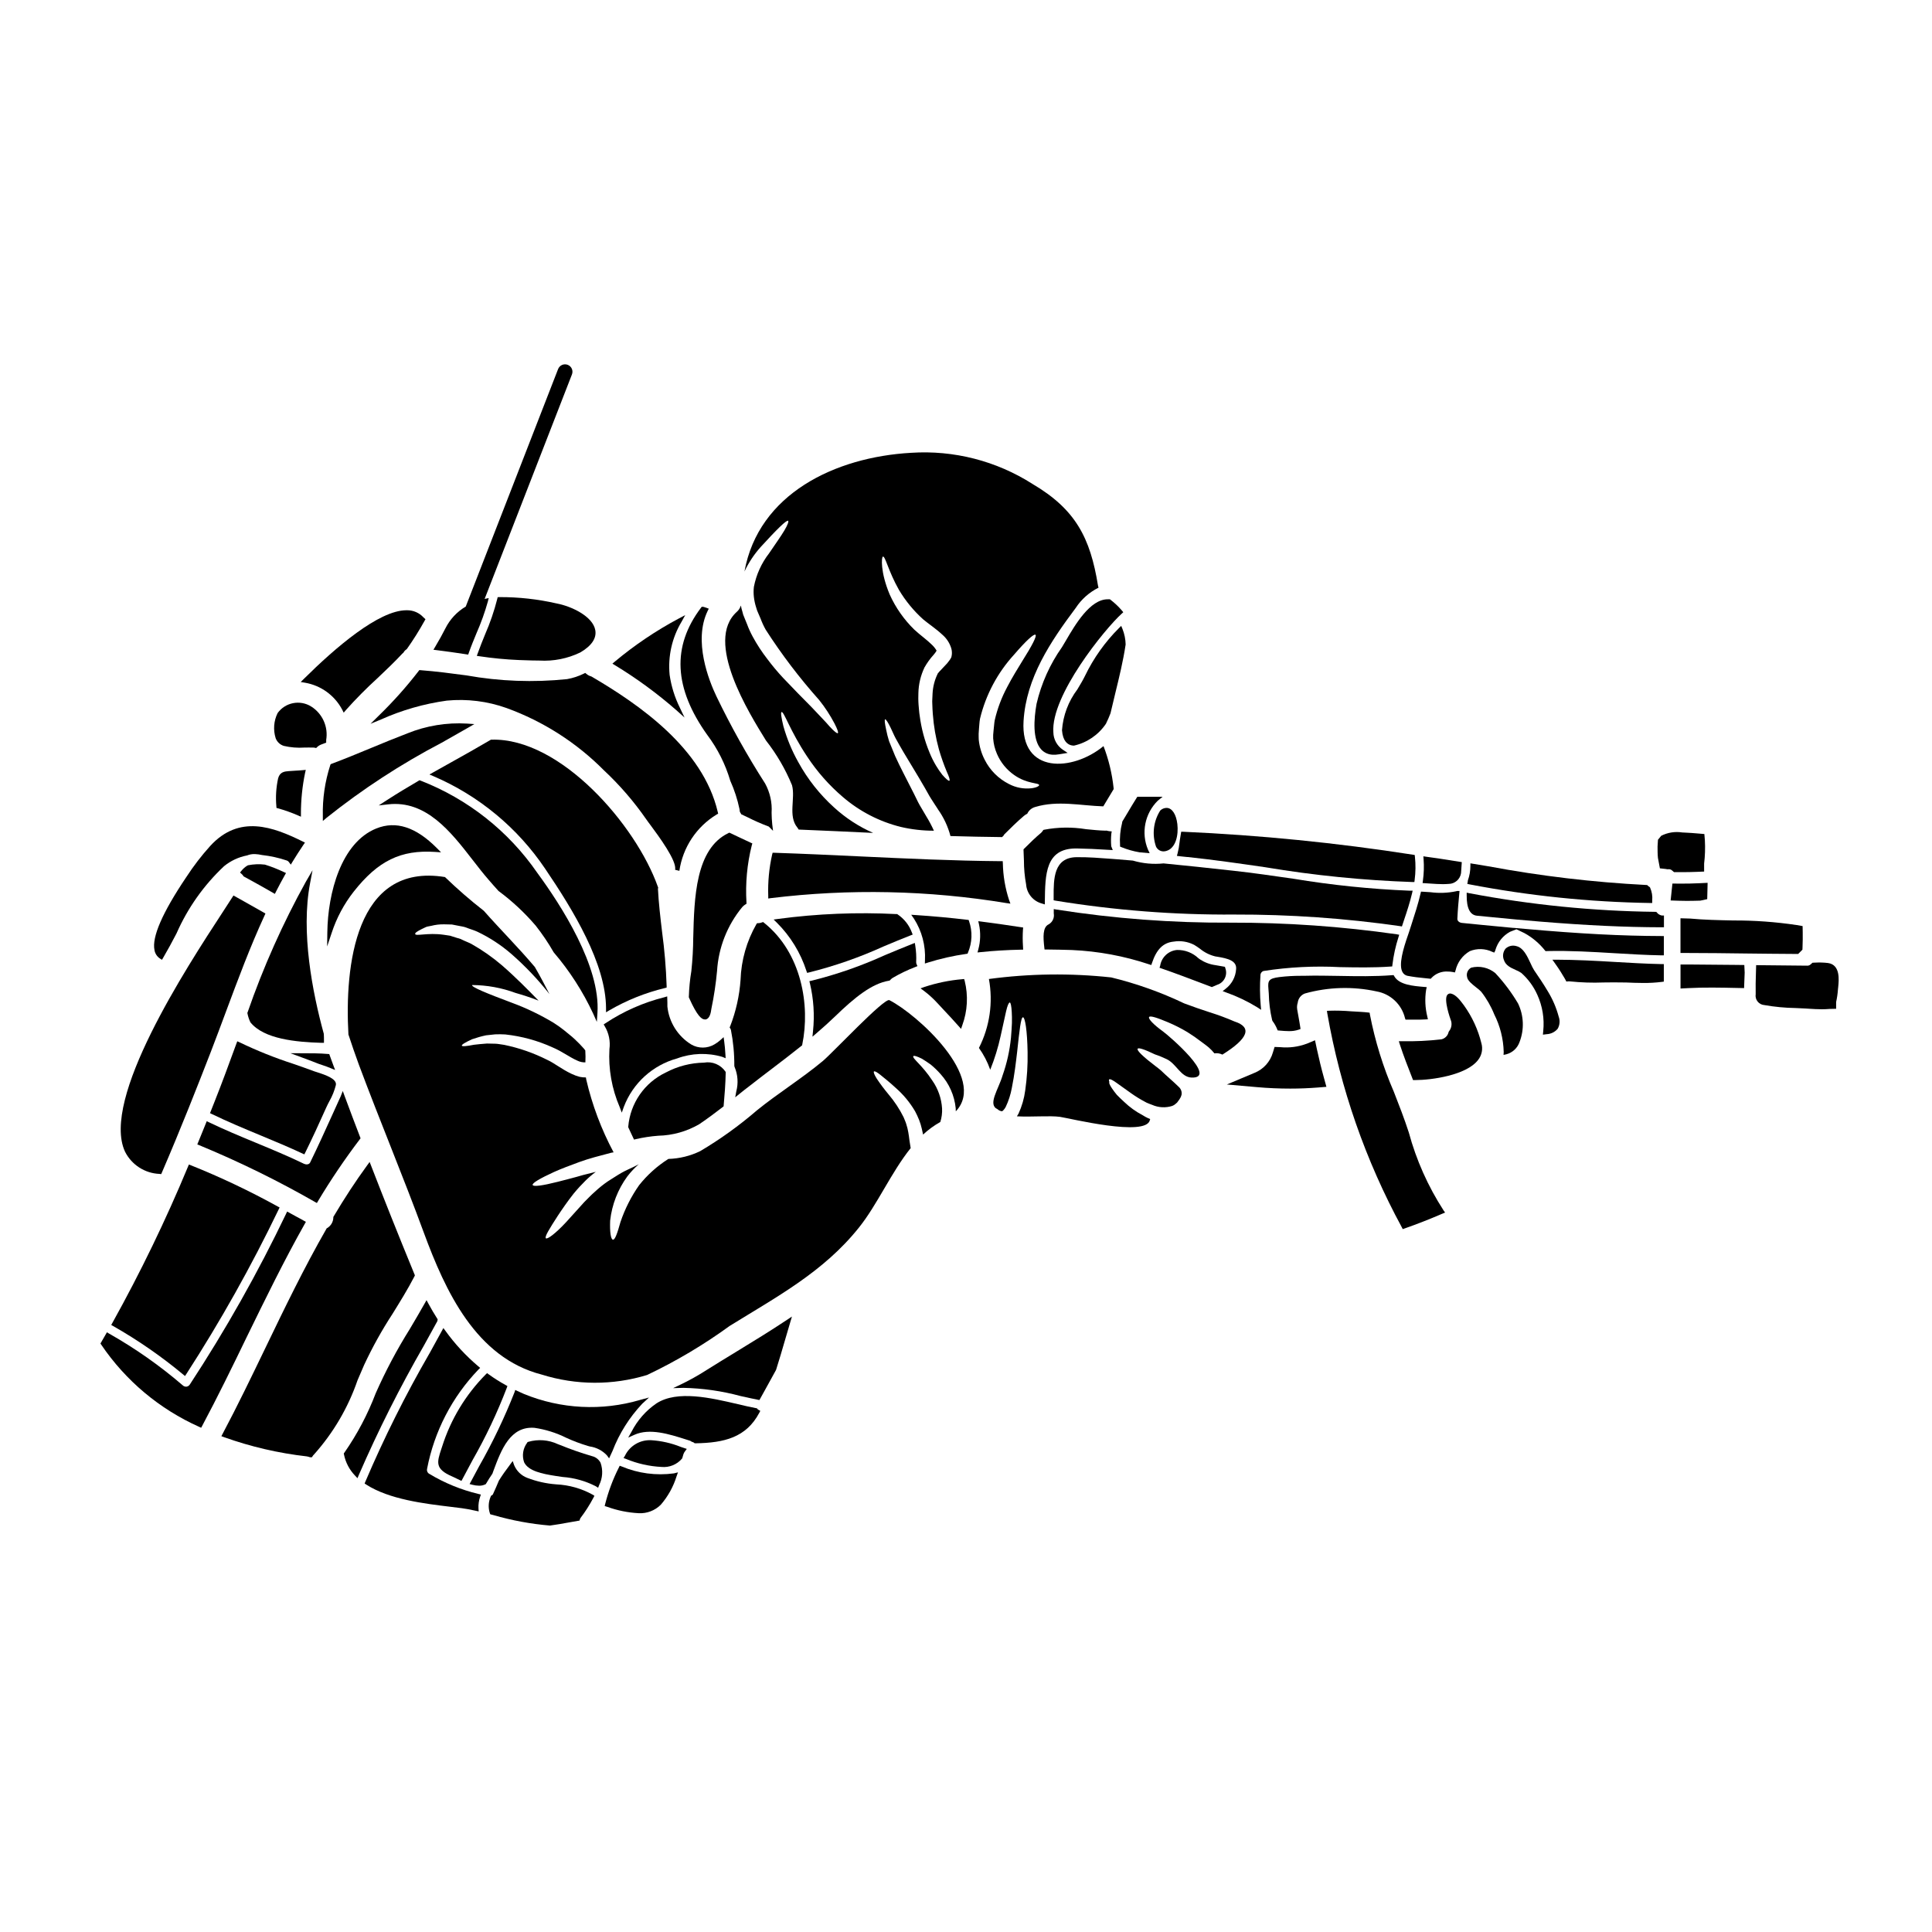
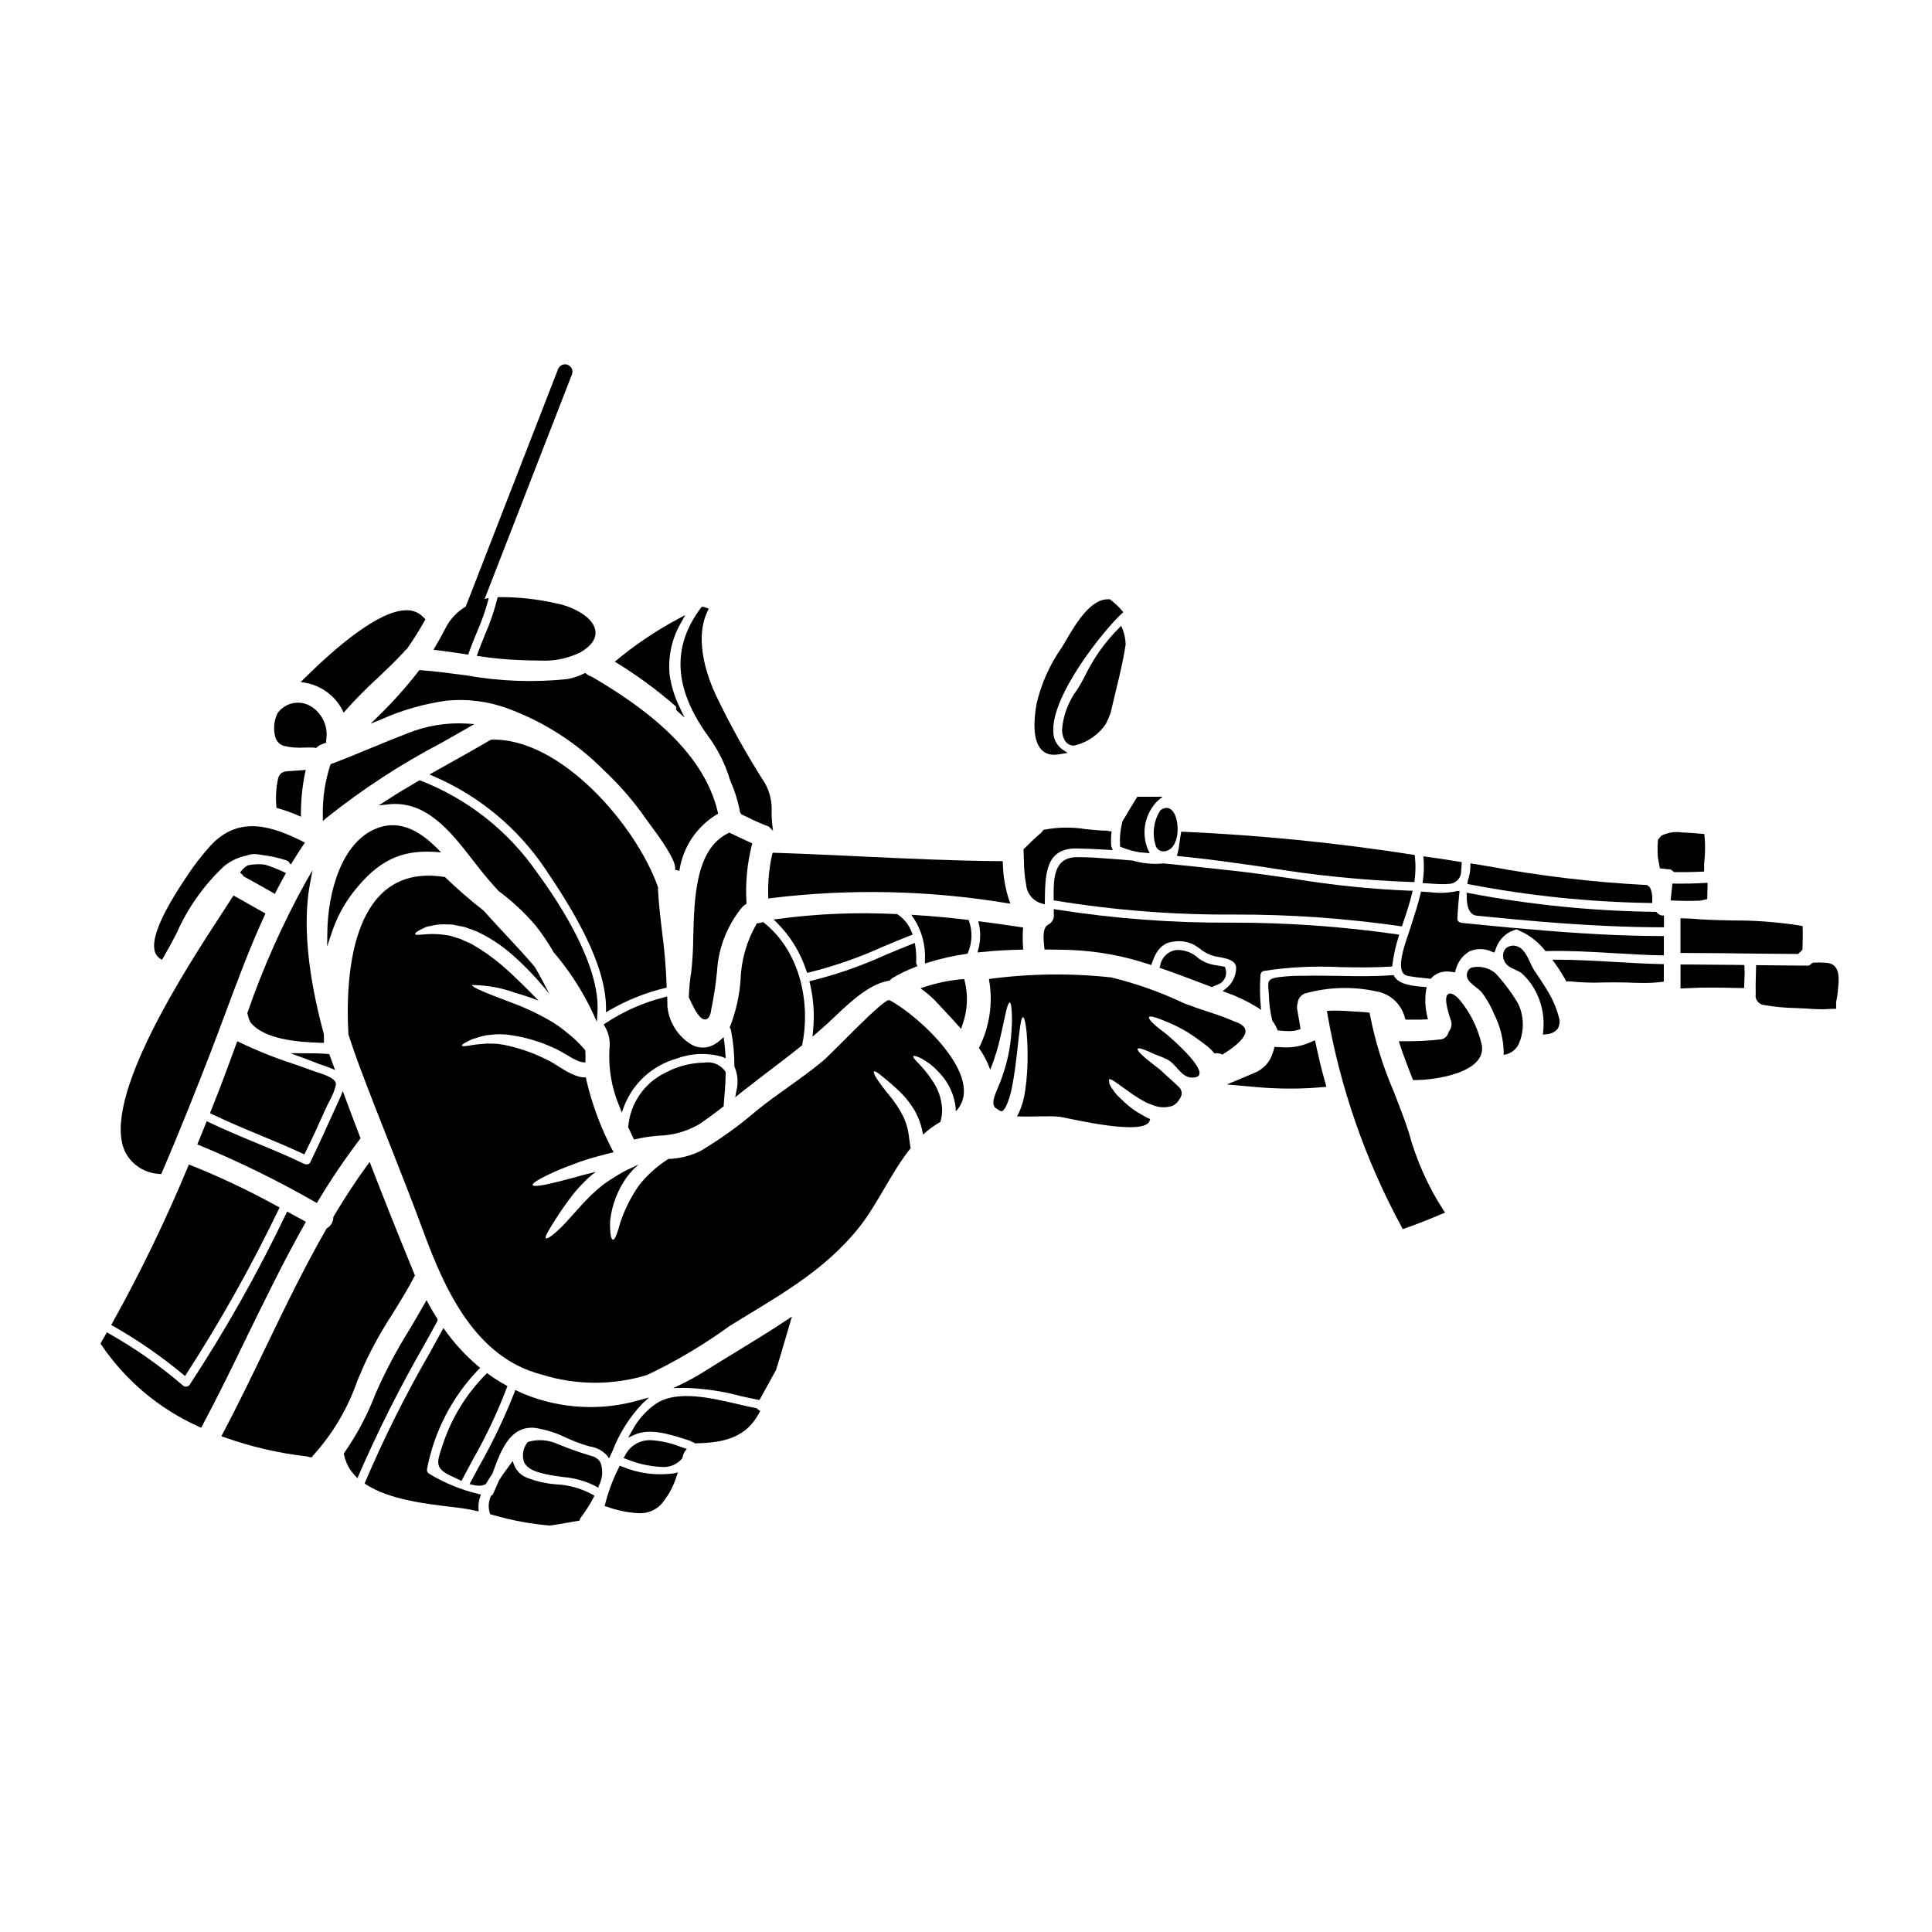
<svg xmlns="http://www.w3.org/2000/svg" fill="#000000" width="800px" height="800px" version="1.1" viewBox="144 144 512 512">
  <g>
    <path d="m206.88 419.95-0.438 1.18c-1.789 4.894-3.644 9.961-5.566 14.789-0.277 0.727-0.566 1.457-0.867 2.188l-0.355 0.891 0.496 0.238c4.211 2.043 8.605 3.867 12.852 5.633 3.676 1.527 7.477 3.106 11.129 4.812l0.523 0.242 0.262-0.52c1.816-3.691 3.641-7.621 5.598-12.016 0.215-0.484 0.488-1.016 0.789-1.574l-0.004 0.004c0.762-1.34 1.336-2.777 1.711-4.273 0.289-1.594-2.508-2.613-5.152-3.449l-0.562-0.18c-1.863-0.695-3.738-1.352-5.621-2.004-4.844-1.57-9.578-3.469-14.168-5.676z" />
    <path d="m209.55 412.45 0.039 0.168c0.152 0.777 0.402 1.535 0.742 2.25l0.07 0.109c3.594 4.383 11.957 5.184 18.84 5.387h0.609l0.004-0.605c0-0.543 0-1.109-0.043-1.781-3.031-11.055-6.121-26.961-3.633-39.949l0.648-3.406-1.742 2.996v-0.004c-6.144 11.09-11.324 22.691-15.473 34.672z" />
    <path d="m198.79 441.13-0.238 0.586c-0.363 0.91-0.73 1.82-1.105 2.723l-1.16 2.848 0.559 0.215-0.004 0.004c10.523 4.348 20.754 9.367 30.637 15.027l0.496 0.277 0.297-0.488-0.004-0.004c3.394-5.664 7.094-11.137 11.086-16.398l0.195-0.262-0.117-0.312c-1.371-3.57-2.734-7.164-4.059-10.758l-0.535-1.461-0.566 1.449v0.004c-0.039 0.09-0.082 0.184-0.129 0.27l-1.844 4.074c-1.969 4.328-3.988 8.816-6.109 13.152-0.305 0.617-1.133 0.574-1.602 0.355-4.188-2.031-8.547-3.836-12.77-5.586-4.117-1.703-8.383-3.473-12.461-5.441z" />
    <path d="m259.31 369.77 1.574 0.105-1.102-1.113c-5.57-5.602-10.832-7.309-16.047-5.211-9.355 3.758-12.852 17.156-12.988 27.484l-0.051 3.789 1.203-3.598v0.004c1.289-3.953 3.258-7.644 5.82-10.914 6.453-8.199 12.488-11.145 21.59-10.547z" />
    <path d="m219.48 375.92 0.312-0.559-0.586-0.266c-1.621-0.773-3.293-1.434-5.008-1.965-1.477-0.18-2.969-0.121-4.43 0.168l-0.172 0.066c-0.621 0.367-1.172 0.848-1.621 1.414l-0.367 0.441 0.426 0.395v-0.004c0.164 0.141 0.305 0.305 0.422 0.488l0.082 0.137 0.141 0.078c2.965 1.613 5.383 2.969 7.621 4.262l0.547 0.316 0.281-0.574c0.738-1.48 1.562-2.965 2.352-4.398z" />
    <path d="m231.62 346.52-0.094 0.254-0.004 0.004c-1.41 4.352-2.078 8.914-1.965 13.492v1.297l0.988-0.844c9.512-7.594 19.73-14.258 30.516-19.902 2.332-1.316 4.66-2.629 6.977-3.965l1.668-0.965-1.926-0.133c-5.394-0.324-10.797 0.559-15.805 2.586-3.223 1.23-6.461 2.57-9.59 3.863-3.43 1.422-6.977 2.891-10.504 4.211z" />
    <path d="m276.33 302.24-0.445 0.023-0.102 0.438c-0.82 3.234-1.906 6.394-3.242 9.449-0.656 1.617-1.34 3.297-1.938 4.984l-0.242 0.68 0.719 0.102c3.461 0.52 6.949 0.855 10.445 1l1.527 0.051c1.234 0.043 2.555 0.09 3.902 0.09 3.727 0.219 7.449-0.52 10.812-2.144 3.027-1.773 4.367-3.766 3.992-5.902-0.641-3.688-6.359-6.359-10.234-7.086-4.984-1.141-10.082-1.707-15.195-1.684z" />
    <path d="m220.96 423.11 3.098 1.145c1.242 0.461 2.496 0.922 3.715 1.41 0.453 0.188 1.023 0.395 1.641 0.59 0.68 0.23 1.422 0.484 2.141 0.789l1.254 0.516-0.48-1.27c-0.328-0.855-0.645-1.73-0.945-2.582l-0.125-0.363-0.395-0.031c-2.137-0.188-4.418-0.188-6.617-0.188z" />
    <path d="m269.27 371.91c1.453 1.875 2.824 3.644 4.231 5.254 0.836 0.977 1.676 1.93 2.609 2.953 3.625 2.68 6.93 5.766 9.859 9.191 1.754 2.234 3.348 4.594 4.762 7.062 4.215 4.918 7.742 10.395 10.473 16.27l0.965 2.172 0.16-2.363c0.848-12.309-9.625-28.543-15.938-37.129l0.004 0.004c-7.637-11.07-18.418-19.59-30.953-24.457l-0.266-0.098-0.238 0.141c-2.559 1.5-5.562 3.285-8.465 5.168l-2.109 1.367 2.496-0.285c10.078-1.148 16.633 7.297 22.41 14.75z" />
    <path d="m331.46 338.8c2.723 3.633 4.773 7.723 6.062 12.078l0.027 0.07c1.07 2.387 1.883 4.883 2.418 7.445 0.023 0.113 0.039 0.227 0.047 0.344l0.027 0.266 0.09 0.25c0.078 0.113 0.152 0.23 0.219 0.352l0.086 0.184 1.668 0.789h0.004c1.824 0.93 3.699 1.75 5.617 2.465l1.141 1.141-0.211-1.699c-0.121-1.031-0.148-2.086-0.172-3.109 0.176-2.691-0.422-5.379-1.719-7.742-4.769-7.441-9.082-15.164-12.918-23.125-1.969-4.141-6.176-14.641-2.301-22.625l0.285-0.574-0.598-0.23h-0.008c-0.254-0.102-0.52-0.184-0.785-0.254l-0.469-0.023-0.176 0.23c-7.785 10.266-7.238 21.305 1.664 33.77z" />
    <path d="m403.05 396.41 0.859-0.09c3.426-0.359 7.008-0.574 10.629-0.645h0.605l-0.043-0.992-0.004-0.004c-0.094-1.441-0.094-2.887 0-4.328l0.051-0.551-0.551-0.082c-4.133-0.633-7.477-1.105-10.504-1.488l-0.836-0.102 0.184 0.82v-0.004c0.473 2.203 0.414 4.484-0.176 6.656z" />
-     <path d="m323.22 332.19 2.191 1.969-1.262-2.648c-1.344-2.727-2.254-5.648-2.691-8.66-0.48-4.926 0.633-9.875 3.184-14.117l0.953-1.734-1.746 0.934-0.004-0.004c-6.019 3.215-11.691 7.039-16.926 11.414l-0.625 0.527 0.691 0.426h0.004c5.742 3.488 11.172 7.469 16.23 11.895z" />
+     <path d="m323.22 332.19 2.191 1.969-1.262-2.648c-1.344-2.727-2.254-5.648-2.691-8.66-0.48-4.926 0.633-9.875 3.184-14.117l0.953-1.734-1.746 0.934-0.004-0.004c-6.019 3.215-11.691 7.039-16.926 11.414h0.004c5.742 3.488 11.172 7.469 16.23 11.895z" />
    <path d="m411.77 383.47-0.352-0.945c-1.031-3.152-1.59-6.441-1.652-9.758l-0.035-0.547h-0.551c-12.395-0.098-24.988-0.691-37.172-1.262-7.477-0.355-15.184-0.715-22.781-0.965h-0.477l-0.117 0.461-0.004-0.004c-0.812 3.606-1.16 7.297-1.035 10.988v0.676l0.668-0.098c20.797-2.539 41.848-2.094 62.516 1.32z" />
    <path d="m311.35 444.57 0.676 1.438 0.477-0.121v-0.004c1.953-0.449 3.934-0.75 5.93-0.902 3.824-0.082 7.566-1.133 10.875-3.055 2.285-1.543 4.445-3.176 6.25-4.57l0.203-0.156 0.023-0.262c0.227-2.609 0.484-5.652 0.535-8.66v-0.16l-0.078-0.145c-1.262-1.832-3.477-2.758-5.668-2.363-3.543 0.059-7.023 0.957-10.148 2.625-5.629 2.676-9.41 8.141-9.934 14.348v0.141l0.055 0.125c0.262 0.602 0.531 1.164 0.805 1.723z" />
    <path d="m304.6 412.27 0.887-0.527c4.594-2.668 9.551-4.656 14.719-5.902l0.457-0.113v-0.469c-0.16-4.781-0.562-9.551-1.203-14.289-0.449-3.769-0.91-7.672-1.105-11.531l0.098-0.102-0.121-0.352c-5.742-16.254-25.773-39.508-44.082-38.965h-0.148l-0.129 0.078c-3.457 2.039-7.023 4.031-10.465 5.953-1.551 0.867-3.102 1.734-4.652 2.606l-1.047 0.59 1.102 0.469-0.008-0.004c12.004 5.16 22.27 13.668 29.566 24.508 7.477 11.02 16.102 25.191 16.137 37z" />
    <path d="m381.89 386.33-0.133-0.086h-0.164c-10.48-0.539-20.988-0.109-31.391 1.281l-1.18 0.164 0.859 0.84c3.59 3.578 6.277 7.965 7.836 12.789l0.168 0.5 0.52-0.113c6.758-1.684 13.344-3.981 19.68-6.859 2.363-0.988 4.805-2.016 7.234-2.961l0.555-0.215-0.223-0.555v-0.004c-0.723-1.949-2.039-3.621-3.762-4.781z" />
    <path d="m341.53 383.69 0.293-0.172v-0.344c-0.309-5.098 0.164-10.211 1.41-15.164l0.145-0.492-0.469-0.211c-1.035-0.465-2.047-0.949-3.066-1.438-0.766-0.367-1.539-0.73-2.312-1.094l-0.25-0.113-0.246 0.117c-8.734 4.188-9.055 17.211-9.316 27.68l-0.004-0.004c-0.016 2.969-0.184 5.938-0.5 8.891-0.375 2.262-0.598 4.547-0.664 6.836v0.133l0.059 0.121c2.172 4.867 3.344 5.727 4.176 5.727l0.004 0.004c0.062 0.004 0.125 0.004 0.188 0 1.086-0.16 1.41-1.719 1.547-2.832 0.688-3.305 1.188-6.641 1.5-10 0.375-6.203 2.707-12.129 6.66-16.926 0.238-0.285 0.527-0.527 0.848-0.719z" />
    <path d="m324.04 374.78c0.902-6.199 4.527-11.676 9.883-14.93l0.395-0.215-0.102-0.438c-3.938-16.906-20.953-28.578-33.418-35.883l-0.148-0.062-0.004-0.004c-0.461-0.129-0.891-0.355-1.254-0.668l-0.293-0.246-0.348 0.168h0.004c-1.414 0.703-2.918 1.199-4.473 1.473-8.895 0.922-17.875 0.59-26.676-0.988-3.969-0.527-8.066-1.074-12.164-1.379l-0.32-0.023-0.188 0.25h0.004c-3.246 4.207-6.793 8.172-10.605 11.871l-2.137 2.109 2.777-1.145h0.004c5.539-2.484 11.406-4.164 17.422-4.996 5.363-0.516 10.777 0.156 15.852 1.969 9.707 3.527 18.512 9.16 25.785 16.492 4.191 3.918 7.953 8.273 11.223 12.988 0.262 0.395 0.648 0.898 1.113 1.523 2.117 2.859 7.086 9.547 6.527 11.852z" />
    <path d="m468.72 400.57-0.098-0.352-0.355-0.066c-0.703-0.141-1.434-0.262-2.144-0.375-1.465-0.195-2.863-0.715-4.098-1.52l-0.43-0.316v0.004c-1.539-1.461-3.594-2.25-5.711-2.191-2.254 0.219-4.074 1.934-4.426 4.168l-0.176 0.547 0.547 0.188c3.777 1.309 7.457 2.703 11.359 4.184l1.969 0.746 0.219-0.098c0.16-0.074 0.328-0.141 0.492-0.203 0.266-0.105 0.523-0.207 0.758-0.332l0.004 0.004c0.867-0.289 1.582-0.922 1.977-1.75s0.434-1.781 0.113-2.637z" />
    <path d="m478.85 401.32c6.691-1.035 13.473-1.379 20.23-1.023 4.398 0.082 8.938 0.168 13.383-0.148l0.492-0.035 0.055-0.488c0.301-2.469 0.836-4.902 1.598-7.269l0.195-0.641-0.656-0.117c-14.582-2.09-29.297-3.121-44.031-3.086-15.453 0.09-30.891-1.074-46.16-3.473l-0.699-0.129v0.707 0.238 0.215c0.211 1.141-0.32 2.293-1.324 2.879-1.652 0.734-1.492 3.445-1.18 6.156l0.062 0.52h0.52c2.316 0.023 4.566 0.07 6.719 0.137 6.977 0.309 13.875 1.59 20.5 3.805l0.551 0.176 0.184-0.551c1.219-3.644 2.992-5.387 5.738-5.656 1.852-0.305 3.75-0.004 5.422 0.852 0.543 0.316 1.047 0.676 1.551 1.035 1.18 0.973 2.566 1.668 4.055 2.031l0.504 0.082c2.754 0.449 5.25 1.039 5.019 3.312-0.129 2.039-1.133 3.926-2.754 5.168l-0.812 0.645 0.973 0.367c2.863 1.012 5.609 2.324 8.195 3.914l1.027 0.668-0.113-1.219c-0.227-2.648-0.246-5.305-0.066-7.957-0.004-0.512 0.332-0.969 0.824-1.113z" />
    <path d="m516.06 387.89c0.789-2.32 1.574-4.723 2.144-7.137l0.164-0.707h-0.727c-10.348-0.418-20.664-1.477-30.879-3.172-5.223-0.754-10.629-1.539-15.852-2.113-6.832-0.75-12.523-1.371-18.555-1.949-2.731 0.285-5.492 0.031-8.129-0.746-1.289-0.117-2.586-0.219-3.863-0.324l-1.816-0.141c-3.016-0.223-6.156-0.477-9.207-0.441-6.133 0.051-6.121 5.789-6.113 10.402v1.023l0.48 0.094h0.004c15.664 2.559 31.516 3.793 47.387 3.684 14.699-0.043 29.379 0.984 43.926 3.07l0.5 0.086z" />
    <path d="m438.62 364.33-0.598-0.051v-0.004c-0.238-0.023-0.473-0.074-0.703-0.141l-0.156-0.023c-0.062-0.004-0.121 0.004-0.176 0.027-1.684-0.039-3.461-0.223-5.18-0.395-3.672-0.602-7.426-0.555-11.082 0.141l-0.227 0.059-0.125 0.195h-0.004c-0.125 0.207-0.281 0.398-0.461 0.559-1.574 1.309-3.008 2.731-4.473 4.191l-0.188 0.188v0.266c0.055 0.891 0.078 1.789 0.105 2.688 0 2.125 0.191 4.246 0.578 6.336 0.172 2.422 1.867 4.469 4.219 5.086l0.746 0.227v-0.789c0.09-7.219 0.168-14.039 8.246-14.039h0.156c2.602 0.043 5.356 0.16 8.66 0.375l0.938 0.055-0.348-0.867-0.055-0.148c-0.094-1.109-0.086-2.223 0.023-3.328z" />
    <path d="m308.21 437.35 0.57 1.508 0.539-1.52c2.383-6.285 7.629-11.055 14.109-12.836 3.852-1.43 8.066-1.578 12.008-0.418l0.867 0.359-0.055-0.938c-0.086-1.422-0.184-2.512-0.328-3.543l-0.152-1.109-0.828 0.75v0.004c-0.477 0.43-1 0.812-1.555 1.133-1.906 1.156-4.297 1.176-6.219 0.043-3.543-2.191-5.871-5.902-6.301-10.047v-0.965c0-0.328 0-0.66-0.027-0.984l-0.023-0.738-0.715 0.219c-5.574 1.391-10.871 3.727-15.656 6.906l-0.465 0.316 0.293 0.48h-0.004c1.09 1.82 1.527 3.957 1.238 6.059-0.297 5.246 0.629 10.492 2.703 15.32z" />
    <path d="m581.25 383.3h0.605v-0.703h0.004c0.102-1.148-0.094-2.305-0.566-3.359l-0.074-0.152-0.164-0.074c-0.141-0.094-0.273-0.199-0.395-0.32l-0.164-0.16h-0.227c-14.031-0.719-28-2.371-41.809-4.949l-4.789-0.789v0.684l-0.004 0.004c0 1.301-0.223 2.59-0.66 3.816 0 0.078-0.023 0.16-0.047 0.375l-0.109 0.57 0.57 0.121c15.77 3.031 31.773 4.684 47.828 4.938z" />
    <path d="m523.15 378.16c1.051 0.074 2.121 0.148 3.195 0.148 0.531 0 1.066-0.02 1.598-0.066v0.004c1.633-0.031 3.004-1.238 3.246-2.852 0.027-0.434 0.059-0.871 0.09-1.309l0.109-1.617-0.527-0.082c-1.883-0.305-3.769-0.605-5.629-0.887-0.551-0.082-1.109-0.156-1.664-0.23-0.555-0.074-1.09-0.148-1.629-0.23l-0.734-0.109 0.062 0.742h-0.004c0.145 1.906 0.086 3.824-0.18 5.719l-0.086 0.633 0.637 0.035c0.508 0.027 1.012 0.062 1.516 0.102z" />
    <path d="m522.1 405.6-0.656-0.055c-2.961-0.246-6.641-0.555-7.938-2.812l-0.184-0.324-0.395 0.027c-4.633 0.359-9.398 0.277-14.023 0.191-3.062-0.051-6.242-0.113-9.336-0.031h-0.863l-0.004 0.004c-1.879-0.004-3.758 0.109-5.629 0.332-2.859 0.363-3.121 0.953-2.926 3.117 0.031 0.336 0.066 0.719 0.09 1.18l0.004 0.004c0.043 2.41 0.348 4.809 0.902 7.152l0.098 0.199v0.004c0.496 0.656 0.906 1.379 1.219 2.141l0.137 0.34 0.645 0.055c0.738 0.066 1.52 0.133 2.297 0.133h0.004c0.902 0.027 1.805-0.105 2.66-0.395l0.449-0.164-0.066-0.477c-0.133-0.918-0.305-1.836-0.465-2.754-0.125-0.66-0.242-1.324-0.352-1.969h0.004c-0.094-0.59-0.047-1.195 0.141-1.766 0.121-1.109 0.855-2.059 1.902-2.449 6.191-1.73 12.707-1.922 18.984-0.551 3.699 0.652 6.656 3.434 7.539 7.082l0.141 0.395h0.395c1.574 0 3.223 0.043 4.848-0.047l0.688-0.039-0.148-0.676c-0.586-2.344-0.695-4.777-0.32-7.16z" />
    <path d="m359.31 418.73 1.121-0.961c1.762-1.508 3.324-2.926 4.785-4.328 5.344-5.18 9.84-8.785 14.359-9.543l0.195-0.035 0.137-0.148 0.004-0.004c0.203-0.23 0.438-0.426 0.695-0.586 1.906-1.109 3.894-2.066 5.953-2.859l0.57-0.227-0.242-0.559h-0.004c-0.062-0.16-0.094-0.332-0.09-0.5 0.074-1.465-0.008-2.93-0.238-4.375l-0.117-0.719-0.68 0.27c-2.402 0.938-4.777 1.934-7.16 2.934l-0.004-0.004c-6.277 2.867-12.809 5.144-19.508 6.809l-0.59 0.129 0.141 0.582 0.004 0.004c0.98 4.144 1.258 8.422 0.816 12.66z" />
-     <path d="m353.89 352.08c0.953 3.504-1.113 8.145 1.418 11.234 0.133 0.164 0.25 0.344 0.348 0.531 6.594 0.254 13.16 0.582 19.727 0.883v-0.004c-3.785-1.664-7.273-3.938-10.328-6.731-3.824-3.453-7.039-7.523-9.512-12.043-1.688-3.004-3.008-6.199-3.938-9.512-0.559-2.32-0.742-3.644-0.488-3.738 0.648-0.207 2.203 4.922 6.797 11.809v-0.004c2.644 4.023 5.852 7.648 9.52 10.77 4.418 3.777 9.652 6.473 15.293 7.871 2.875 0.672 5.816 1.008 8.77 1-0.59-1.312-1.262-2.582-2.019-3.805-0.578-1-1.18-1.969-1.762-2.996-0.281-0.508-0.555-1.02-0.812-1.574-0.23-0.465-0.465-0.949-0.695-1.414-1.906-3.785-3.668-7.086-4.969-9.957-0.602-1.484-1.137-2.805-1.625-3.969-0.32-1.02-0.582-2.059-0.785-3.109-0.371-1.719-0.465-2.648-0.254-2.691 0.207-0.043 0.742 0.762 1.484 2.293 0.375 0.742 0.742 1.695 1.305 2.754 0.559 1.059 1.273 2.25 2.043 3.598 1.574 2.668 3.574 5.848 5.684 9.516 0.254 0.484 0.535 0.949 0.812 1.438s0.488 0.883 0.789 1.348c0.555 0.906 1.207 1.836 1.836 2.828l-0.012 0.004c1.551 2.156 2.691 4.582 3.367 7.152 4.57 0.137 9.125 0.227 13.668 0.277v-0.004c0.109-0.113 0.227-0.219 0.348-0.32 0.078-0.137 0.16-0.27 0.254-0.395 1.691-1.695 3.391-3.367 5.223-4.926v0.004c0.262-0.223 0.551-0.406 0.859-0.555 0.406-0.887 1.191-1.543 2.133-1.789 5.902-1.785 12-0.352 18.012-0.16 0.906-1.512 1.836-3.043 2.754-4.574 0-0.113-0.023-0.207-0.023-0.324-0.402-3.789-1.301-7.512-2.668-11.07-8.172 6.754-22.043 7.5-21.191-6.637 0.695-11.441 7.125-21.027 13.832-29.984 1.5-2.293 3.582-4.141 6.035-5.359-0.059-0.184-0.105-0.371-0.141-0.562-2.043-12.648-5.938-20.215-17.383-26.945h0.004c-9.566-6.098-20.828-8.984-32.148-8.238-20.211 1.137-40.426 10.906-44.16 31.449 1.117-2.371 2.578-4.57 4.328-6.519 4.203-4.598 6.801-7.172 7.242-6.914 0.207 0.16-0.117 1.09-1 2.574-0.883 1.484-2.344 3.543-4.039 6.035l0.004-0.004c-2.027 2.613-3.414 5.664-4.039 8.91-0.102 0.887-0.102 1.785 0 2.672 0.109 0.945 0.312 1.879 0.605 2.785l0.254 0.812 0.277 0.652 0.629 1.461v-0.004c0.379 1.027 0.836 2.019 1.371 2.973 4.227 6.574 8.965 12.809 14.168 18.637 1.539 1.926 2.891 3.992 4.039 6.172 0.789 1.531 1.113 2.438 0.906 2.598-0.207 0.16-0.973-0.465-2.156-1.738-1.113-1.324-2.856-3.062-4.871-5.223-2.137-2.156-4.688-4.723-7.5-7.703-1.473-1.582-2.859-3.242-4.152-4.969-1.453-1.871-2.75-3.856-3.879-5.938-0.582-1.07-1.086-2.18-1.508-3.324-0.23-0.555-0.441-1.09-0.672-1.645-0.117-0.305-0.207-0.465-0.352-0.883l-0.207-0.789v0.004c-0.168-0.523-0.301-1.059-0.395-1.602l-0.07 0.141c-0.188 0.586-0.531 1.105-0.996 1.508-8.703 7.82 3.269 26.898 7.703 34.094 2.836 3.617 5.164 7.606 6.91 11.859zm49.551-14.957c0.094-0.883 0.094-1.738 0.281-2.691 1.527-6.309 4.625-12.133 9-16.926 3.113-3.621 5.246-5.594 5.688-5.289 0.441 0.305-0.953 2.949-3.457 6.914-1.207 1.996-2.691 4.328-4.062 6.988h0.004c-1.477 2.75-2.578 5.684-3.277 8.727-0.16 0.812-0.184 1.762-0.301 2.598l-0.117 1.301v0.977l0.004-0.004c0.098 1.402 0.438 2.773 1 4.062 0.961 2.25 2.539 4.188 4.543 5.594 3.484 2.461 6.594 2.019 6.641 2.691-0.023 0.23-0.625 0.648-2.043 0.836v-0.004c-2.062 0.234-4.148-0.164-5.984-1.137-2.769-1.398-5.016-3.652-6.41-6.426-0.859-1.664-1.395-3.473-1.574-5.34 0-0.535-0.047-0.883-0.023-1.574zm-25.457-45.617c0.648-0.137 1.371 3.715 4.246 8.82 1.738 2.914 3.906 5.551 6.43 7.82 1.441 1.207 3.246 2.363 5.059 4.039h-0.004c1.137 0.965 1.965 2.238 2.394 3.668 0.141 0.52 0.188 1.062 0.137 1.602l-0.07 0.441v0.02c-0.016 0.113-0.047 0.223-0.09 0.324v0.023l-0.07 0.09-0.09 0.164-0.211 0.348-0.004 0.004c-0.426 0.621-0.914 1.195-1.457 1.719l-1.066 1.133-0.254 0.254-0.117 0.164-0.004 0.004c-0.07 0.102-0.156 0.195-0.254 0.273l-0.094 0.188v0.004c-0.777 1.609-1.227 3.359-1.324 5.148-0.023 0.512-0.047 1.023-0.07 1.512 0 0.184-0.023 0.602-0.023 0.625l0.023 0.695c0.047 0.93 0.047 1.836 0.141 2.715l0.004 0.004c0.23 3.129 0.766 6.231 1.598 9.254 0.586 2.019 1.281 4.004 2.09 5.945 0.648 1.414 0.906 2.25 0.695 2.391-0.207 0.137-0.883-0.441-1.906-1.602v-0.004c-0.598-0.766-1.148-1.57-1.645-2.41-0.66-1.105-1.234-2.262-1.715-3.457-1.293-3.113-2.168-6.383-2.602-9.727-0.16-0.953-0.207-1.926-0.305-2.949l-0.043-0.742c-0.023-0.461 0-0.555-0.023-0.859 0.023-0.488 0.023-0.973 0.023-1.484v0.004c0.051-2.34 0.598-4.644 1.602-6.754l-0.047 0.047 0.09-0.184v-0.004c-0.016 0.047-0.031 0.094-0.043 0.141 0.68-1.219 1.5-2.359 2.438-3.391 0.297-0.336 0.562-0.703 0.789-1.09-0.32-0.555-0.719-1.062-1.184-1.508-1.367-1.371-3.148-2.602-4.723-4.062-2.734-2.668-4.949-5.824-6.523-9.305-2.516-5.992-2.195-10.004-1.797-10.051z" />
    <path d="m338.84 434.8 1.246-1.012c0.832-0.664 1.664-1.336 2.519-1.969 1.996-1.574 3.988-3.082 5.973-4.594 2.578-1.969 5.25-3.996 7.82-6.066l0.164-0.133 0.043-0.203c2.141-10.332-0.152-24.312-10.121-32.273l-0.262-0.207-0.312 0.113 0.008-0.004c-0.312 0.125-0.645 0.191-0.98 0.199h-0.297l-0.172 0.23c-2.594 4.516-4.043 9.598-4.215 14.801-0.297 4.211-1.227 8.359-2.754 12.297l-0.141 0.301 0.184 0.281v-0.004c0.066 0.102 0.113 0.211 0.148 0.328 0.625 3.164 0.93 6.383 0.91 9.605l0.07 0.273v-0.004c0.863 2.043 1.023 4.316 0.453 6.461z" />
    <path d="m426.48 313.75c-0.395 0.664-0.734 1.258-1.039 1.742-3.195 4.523-5.484 9.625-6.742 15.02-0.723 4.086-1.098 9.488 1.203 12.062 0.867 0.961 2.113 1.484 3.406 1.434h0.43c0.551-0.047 1.145-0.141 1.723-0.238l1.473-0.246-1.246-0.824h-0.004c-1.547-1.031-2.492-2.75-2.531-4.609-0.73-9.742 13.656-27.426 18.105-31.457l0.426-0.395-0.367-0.438h0.004c-0.91-1.062-1.93-2.023-3.039-2.871l-0.141-0.109h-0.176-0.395c-4.688-0.039-8.68 6.805-11.09 10.93z" />
    <path d="m441.4 361.82c-0.023 0.074-0.031 0.152-0.023 0.23-0.496 1.938-0.68 3.941-0.551 5.938v0.363l0.332 0.141h-0.004c1.566 0.641 3.199 1.105 4.867 1.383l2.656 0.234-0.438-0.926v0.004c-1.879-4.449-0.855-9.594 2.578-12.988l1.281-1.047h-6.691l-0.176 0.273c-0.84 1.324-1.641 2.672-2.441 4.023l-1.324 2.207z" />
    <path d="m450.35 368.34c0.348 0.777 1.117 1.277 1.969 1.285 0.25-0.004 0.5-0.039 0.738-0.105 2.531-0.699 3.301-4.199 2.953-7.148-0.312-2.586-1.387-4.219-2.793-4.269-0.652-0.012-1.281 0.242-1.746 0.699-1.805 2.844-2.219 6.356-1.121 9.539z" />
    <path d="m455.89 370.82 0.68 0.086c0.676 0.086 1.371 0.152 2.066 0.219h0.152c6.797 0.719 13.824 1.73 20.621 2.715v0.004c12.867 2.148 25.859 3.453 38.895 3.902h0.523l0.066-0.52c0.273-2.059 0.297-4.141 0.074-6.199l-0.055-0.453-0.449-0.066c-20.18-3.148-40.516-5.18-60.918-6.086h-0.516l-0.082 0.508c-0.098 0.539-0.188 1.082-0.262 1.613-0.031 0.238-0.066 0.512-0.105 0.789v-0.004c-0.094 0.949-0.266 1.891-0.504 2.812z" />
    <path d="m441.13 309.86-0.621 0.617c-3.668 3.668-6.695 7.926-8.953 12.598-0.539 1.113-1.27 2.336-2.043 3.625-2.371 3.137-3.785 6.891-4.074 10.812 0.219 2.938 1.512 3.809 2.559 4.023v-0.004c0.203 0.043 0.414 0.066 0.621 0.066 3.457-0.781 6.488-2.856 8.469-5.797 0.484-0.965 0.871-1.902 1.207-2.777 0.418-1.828 0.859-3.644 1.305-5.465 1.004-4.117 2.047-8.371 2.703-12.742l0.004 0.004c-0.027-1.418-0.309-2.816-0.836-4.133z" />
    <path d="m291.4 537.37c-2.625-0.195-5.211-0.773-7.668-1.719-1.59-0.602-2.856-1.84-3.496-3.41l-0.363-1.047-0.66 0.883c-1.25 1.648-2.188 2.988-3.004 4.305-0.504 1.219-1.027 2.422-1.574 3.606-0.055 0.117-0.148 0.215-0.27 0.27l-0.211 0.109-0.105 0.23c-0.621 1.398-0.703 2.977-0.227 4.43l0.117 0.277 0.812 0.207c4.894 1.422 9.918 2.352 14.996 2.777 1.699-0.227 3.371-0.527 4.984-0.82 0.844-0.148 1.672-0.301 2.484-0.438l0.367-0.059 0.105-0.359c0.023-0.098 0.062-0.191 0.117-0.277 1.309-1.719 2.473-3.543 3.481-5.457l0.246-0.473-0.445-0.297v0.004c-2.973-1.648-6.289-2.586-9.688-2.742z" />
    <path d="m532 410.49-0.141-0.191c-0.789-1.062-1.969-2.668-3.289-2.981-0.379-0.098-0.777 0.031-1.02 0.332-1.031 1.281 0.848 6.473 0.863 6.508h-0.004c0.465 1.043 0.305 2.258-0.414 3.148l-0.102 0.195v0.004c-0.203 0.945-0.934 1.695-1.875 1.922-3.488 0.41-6.996 0.578-10.504 0.504h-0.812l0.246 0.789c1 3.082 2.207 6.156 3.375 9.133l0.148 0.375h0.672c4.195 0 13.43-1.262 16.531-5.285l0.004-0.004c1.023-1.266 1.355-2.949 0.895-4.508-0.879-3.574-2.43-6.949-4.574-9.941z" />
    <path d="m517.36 444.15c-1.18-3.652-2.598-7.289-3.973-10.805-2.859-6.59-4.992-13.477-6.356-20.531l-0.066-0.438-0.445-0.059c-0.566-0.07-1.203-0.117-1.969-0.164-0.828-0.035-1.656-0.09-2.496-0.145-1.914-0.16-3.836-0.215-5.758-0.156l-0.645 0.035 0.09 0.637c3.465 19.863 10.141 39.027 19.766 56.746l0.23 0.457 0.488-0.168c3.234-1.129 6.527-2.418 10.062-3.938l0.672-0.289-0.43-0.598h0.008c-4.106-6.348-7.203-13.293-9.18-20.586z" />
    <path d="m554.16 406.66c-1.117-1.891-2.363-3.723-3.606-5.547-0.355-0.586-0.672-1.199-0.941-1.832-0.898-1.93-1.91-4.121-3.746-4.547-1.012-0.312-2.113-0.059-2.883 0.672-0.676 0.836-0.848 1.977-0.441 2.973 0.453 1.477 1.867 2.106 3.117 2.664v0.004c0.523 0.203 1.027 0.469 1.492 0.785 1.816 1.605 3.262 3.578 4.25 5.789 1.367 3 1.91 6.312 1.574 9.594l-0.09 0.984 0.977-0.125h-0.004c1.145-0.047 2.215-0.57 2.945-1.445 0.555-0.977 0.656-2.148 0.27-3.199-0.641-2.387-1.621-4.668-2.914-6.769z" />
    <path d="m492.98 421.99-0.488-2.309-2.188 0.914-0.004-0.004c-2.231 0.836-4.629 1.148-7 0.918l-1.52-0.059-0.445 1.449c-0.699 2.469-2.504 4.473-4.887 5.422l-7.324 3.078 7.91 0.695c3.008 0.27 5.981 0.395 8.891 0.395 2.449 0 4.859-0.094 7.223-0.281l2.363-0.188-0.629-2.293c-0.715-2.57-1.352-5.176-1.902-7.738z" />
    <path d="m540.27 401.88c-1.781-1.465-4.148-2-6.387-1.441-0.902 0.484-1.352 1.523-1.082 2.508 0.137 0.945 1.324 1.879 2.469 2.777l-0.004 0.004c0.453 0.324 0.875 0.691 1.266 1.09 1.43 1.828 2.598 3.852 3.461 6.004 1.559 3.09 2.414 6.488 2.504 9.949l-0.039 0.789 0.754-0.164 0.004-0.004c1.625-0.434 2.926-1.648 3.477-3.234 1.289-3.32 1.148-7.027-0.395-10.234-1.715-2.891-3.734-5.586-6.027-8.043z" />
    <path d="m399.51 403.45-0.484 0.047c-3.41 0.289-6.773 0.977-10.023 2.051l-1.055 0.375 0.902 0.66c1.328 1.004 2.559 2.129 3.676 3.359 0.539 0.59 1.133 1.223 1.754 1.887 1.18 1.254 2.465 2.629 3.734 4.07l0.676 0.762 0.328-0.969h0.004c1.379-3.769 1.598-7.867 0.629-11.762z" />
    <path d="m400.7 387.8-0.359-0.043c-4.551-0.539-9.137-0.961-13.629-1.254l-1.23-0.082 0.707 1.012v-0.004c2.121 3.297 3.144 7.176 2.934 11.09l-0.02 0.828 0.789-0.25-0.004-0.004c3.328-1.039 6.734-1.809 10.188-2.301l0.332-0.051 0.125-0.312v0.004c1.113-2.637 1.219-5.594 0.285-8.297z" />
    <path d="m471.19 414.72c-2.141-0.93-4.332-1.742-6.562-2.438-2.273-0.742-4.527-1.508-6.777-2.363v0.004c-6.199-2.961-12.684-5.273-19.359-6.894-10.785-1.168-21.668-1.027-32.422 0.418 1.148 6.215 0.219 12.637-2.644 18.27 1.266 1.777 2.273 3.719 2.996 5.777 1.164-2.898 2.086-5.887 2.754-8.934 0.605-2.754 1.09-4.969 1.441-6.523 0.352-1.555 0.719-2.363 0.977-2.363 0.254 0 0.441 0.926 0.531 2.527 0.047 0.789 0.07 1.762 0.047 2.902-0.023 1.137-0.16 2.461-0.254 3.902v-0.004c-0.336 3.422-1.086 6.785-2.231 10.027-1.113 3.734-4.016 7.707-1.348 8.91h0.004c0.32 0.309 0.734 0.508 1.18 0.559 0.09 0.047 0.625-0.441 0.996-1.137 0.762-1.602 1.309-3.297 1.625-5.039 0.719-3.543 1.09-6.844 1.418-9.633 0.602-5.594 0.977-9.098 1.531-9.098 0.555 0 1.137 3.481 1.23 9.238v0.004c0.062 3.391-0.148 6.781-0.629 10.137-0.281 2.141-0.883 4.223-1.785 6.176l-0.418 0.695c4.133 0.207 8.66-0.23 11.414 0.137 2.461 0.352 22.859 5.406 23.812 0.859 0.023-0.09 0.066-0.184 0.09-0.277-0.207-0.094-0.418-0.164-0.602-0.254v0.004c-0.48-0.223-0.949-0.48-1.395-0.77-1.797-0.941-3.453-2.133-4.918-3.543-0.715-0.648-1.348-1.273-1.902-1.836v0.004c-0.461-0.551-0.895-1.125-1.297-1.719-0.629-0.93-0.863-1.508-0.695-1.715-0.141-0.352-0.164-0.582-0.047-0.672 0.418-0.395 2.414 1.301 5.707 3.594h-0.004c1.344 0.961 2.758 1.82 4.227 2.578 0.461 0.184 0.926 0.395 1.414 0.555 1.711 0.766 3.648 0.863 5.434 0.277v-0.113c0 0.023 0.023 0.047 0.047 0.09 0.234-0.113 0.461-0.254 0.672-0.414 0.141-0.148 0.297-0.281 0.465-0.395l0.648-0.883 0.348-0.602c0.047-0.207 0.184-0.422 0.207-0.582 0.141-0.746-0.102-1.516-0.648-2.043-1.645-1.621-3.504-3.148-4.824-4.457-0.352-0.281-0.672-0.555-1-0.812v0.004c-0.121-0.078-0.238-0.164-0.348-0.258-3.25-2.461-5.117-4.223-4.805-4.664 0.23-0.375 1.906 0.207 4.504 1.461h-0.004c1.078 0.359 2.129 0.789 3.148 1.277 2.598 1.203 3.734 4.754 6.594 4.894 7.215 0.301-5.848-11.02-7.547-12.234-2.598-1.879-3.938-3.367-3.664-3.805 0.273-0.441 2.203 0.207 5.082 1.418v0.004c1.738 0.734 3.418 1.586 5.035 2.555 0.906 0.602 1.969 1.25 2.832 1.926 0.867 0.672 1.812 1.273 2.856 2.156v-0.004c0.547 0.48 1.055 1.008 1.508 1.574 0.723-0.117 1.461 0 2.113 0.328 6.863-4.285 7.957-7.234 3.242-8.766z" />
    <path d="m379.7 409.05c-1.348-0.672-15.016 13.926-17.613 16.105-5.664 4.723-11.883 8.543-17.57 13.16v0.004c-4.648 4.004-9.641 7.594-14.922 10.723-2.641 1.293-5.527 2.004-8.469 2.086-2.957 1.867-5.578 4.223-7.754 6.961-2.109 3.004-3.773 6.297-4.945 9.773-0.812 2.902-1.438 4.754-1.996 4.664s-0.859-1.969-0.738-5.039c0.469-4.242 2.039-8.289 4.562-11.734 0.898-1.168 1.906-2.242 3.019-3.207-0.281 0.137-0.535 0.254-0.816 0.418-1.156 0.605-2.461 1.113-3.688 1.812-1.227 0.695-2.414 1.508-3.691 2.297-1.195 0.816-2.328 1.727-3.387 2.715-1 0.859-1.969 1.902-2.883 2.805-1.812 1.996-3.434 3.805-4.801 5.312-2.832 3.043-4.992 4.621-5.359 4.246-0.371-0.375 0.953-2.527 3.18-5.965 1.137-1.715 2.527-3.758 4.269-5.965l0.004 0.008c0.949-1.16 1.965-2.266 3.035-3.316 0.863-0.852 1.785-1.641 2.758-2.363-1.137 0.281-2.273 0.559-3.34 0.836-2.531 0.742-4.828 1.305-6.777 1.812-3.938 1-6.426 1.348-6.617 0.84-0.188-0.508 2.019-1.785 5.688-3.461 1.859-0.836 4.133-1.691 6.66-2.621 2.527-0.93 5.434-1.672 8.445-2.461 0.23-0.047 0.441-0.07 0.652-0.117v-0.004c-3.246-6.074-5.684-12.551-7.242-19.262-0.047-0.207-0.07-0.395-0.094-0.578-0.562 0.008-1.121-0.047-1.672-0.164-0.75-0.199-1.48-0.473-2.18-0.812-2.555-1.203-4.598-2.879-6.406-3.688-3.613-1.824-7.453-3.16-11.414-3.973-0.836-0.09-1.648-0.301-2.391-0.301-0.738 0-1.488-0.023-2.16-0.047-1.348 0.117-2.484 0.184-3.457 0.328-1.996 0.395-3.109 0.484-3.203 0.23-0.094-0.25 0.883-0.863 2.715-1.695 1.215-0.426 2.453-0.777 3.711-1.043 0.742-0.07 1.535-0.16 2.394-0.254 0.898-0.039 1.797-0.031 2.691 0.023 4.336 0.469 8.566 1.625 12.535 3.43 2.551 1.07 4.434 2.578 6.566 3.508h-0.004c0.664 0.328 1.398 0.488 2.137 0.465 0.055-1.051 0.043-2.102-0.023-3.148-0.094-0.141-0.184-0.254-0.281-0.395h0.004c-0.797-0.91-1.641-1.781-2.527-2.602l-0.719-0.648c-0.07-0.07-0.441-0.371-0.648-0.531-0.488-0.395-0.977-0.789-1.441-1.18h-0.004c-0.895-0.719-1.832-1.387-2.805-1.996-3.481-2.094-7.148-3.859-10.957-5.269-6.637-2.484-10.812-4.176-10.629-4.723v-0.004c3.93 0.02 7.828 0.727 11.516 2.09 1.855 0.535 3.938 1.18 6.102 2.043-2.781-2.856-6.035-6.176-9.746-9.398h-0.004c-2.492-2.129-5.188-4.012-8.043-5.625-0.648-0.352-1.324-0.582-1.969-0.883-0.305-0.16-0.629-0.305-0.93-0.441s-0.648-0.184-0.953-0.281c-0.625-0.207-1.227-0.395-1.812-0.578-0.602-0.07-1.18-0.164-1.715-0.254-4.223-0.605-7.426 0.465-7.523-0.207-0.09-0.281 0.559-0.719 1.785-1.324 0.305-0.141 0.648-0.305 1.023-0.488 0.375-0.184 0.883-0.207 1.371-0.328l0.004 0.004c1.145-0.301 2.324-0.441 3.504-0.418 0.648 0.023 1.348 0.023 2.043 0.047 0.695 0.137 1.418 0.281 2.156 0.418 0.375 0.07 0.789 0.137 1.137 0.23 0.352 0.094 0.742 0.254 1.113 0.395 0.789 0.281 1.555 0.512 2.32 0.859h0.004c3.262 1.551 6.301 3.535 9.027 5.902 3.688 3.223 7.066 6.781 10.094 10.629-1.25-2.418-2.504-4.828-3.871-7.172-4.363-5.176-9.238-10.027-13.531-14.902h-0.004c-3.582-2.793-7.012-5.777-10.281-8.934-23.855-3.898-26.594 23.766-25.586 41.723 0.863 2.644 1.785 5.312 2.754 7.957 5.57 14.926 11.723 29.59 17.219 44.535 5.688 15.41 13.777 33.164 31.285 37.645h0.004c9.078 2.84 18.801 2.875 27.898 0.094 7.672-3.644 14.988-7.992 21.859-12.988 12.484-7.731 24.879-14.32 34.242-26.039 4.871-6.059 8.543-14.598 13.742-21.098-0.117-0.648-0.23-1.324-0.305-1.902l-0.16-1.23-0.16-1.02c-0.121-0.738-0.301-1.469-0.535-2.18-0.16-0.582-0.488-1.254-0.719-1.859-1.086-2.184-2.438-4.223-4.016-6.082-1.109-1.328-2.148-2.711-3.109-4.152-0.648-1.047-0.906-1.719-0.719-1.883 0.184-0.16 0.816 0.184 1.762 0.953 0.949 0.766 2.297 1.836 3.938 3.34l-0.004 0.004c2.066 1.793 3.82 3.906 5.203 6.266 0.395 0.746 0.75 1.516 1.066 2.301 0.301 0.766 0.543 1.555 0.719 2.359 0.09 0.441 0.184 0.906 0.301 1.371l0.023 0.137c1.379-1.297 2.918-2.418 4.57-3.34 0.367-1.164 0.527-2.383 0.465-3.598-0.164-2.664-1.066-5.227-2.602-7.406-2.644-4.062-5.406-5.902-5.012-6.449 0.16-0.207 0.949 0.023 2.293 0.695 0.648 0.371 1.395 0.906 2.273 1.508h0.004c0.953 0.777 1.836 1.633 2.648 2.555 2.273 2.508 3.68 5.684 4.012 9.055 0 0.281 0 0.535 0.023 0.816 8.469-8.852-10.262-25.723-17.598-29.465z" />
    <path d="m620.54 396.8 1.121-1.121 0.031-0.789c0.047-1.289 0.07-2.559 0.047-3.844l-0.031-1.625-1.598-0.281v0.004c-5.562-0.832-11.18-1.238-16.801-1.211-3.793-0.082-7.719-0.16-11.387-0.504l-2.578-0.078v9.199h1.969c5.082 0 10.164 0.07 15.246 0.133 4.371 0.047 8.746 0.102 13.121 0.121z" />
    <path d="m594.59 382.68 1.84-0.395 0.105-4.328-2.066 0.102c-1.824 0.09-3.672 0.129-5.477 0.113l-1.785-0.023-0.473 4.484 2.113 0.074c0.715 0.027 1.43 0.039 2.141 0.039 1.211 0 2.414-0.031 3.602-0.066z" />
    <path d="m604.22 399.71c-4.328-0.047-8.609-0.09-12.898-0.113h-1.969v6.371l2.074-0.109c4.246-0.227 8.602-0.133 12.805-0.043l1.969 0.039 0.156-4.102-0.094-2.016z" />
    <path d="m628.45 399.21c-1.137-0.137-2.281-0.172-3.422-0.105l-0.691 0.027-0.523 0.461c-0.234 0.215-0.543 0.332-0.863 0.32-3.871-0.023-7.746-0.07-11.617-0.117l-1.938-0.023-0.074 2.754c-0.043 1.441-0.086 2.894-0.047 4.305v0.633 0.004c-0.113 0.695 0.074 1.402 0.512 1.953 0.438 0.547 1.09 0.887 1.789 0.934 2.731 0.477 5.496 0.742 8.266 0.785 0.891 0.035 1.77 0.074 2.637 0.125l0.914 0.059c1.113 0.07 2.254 0.141 3.41 0.141 0.672 0 1.352-0.023 2.031-0.086l1.762-0.039v-1.793c0.242-1.086 0.402-2.188 0.48-3.293l0.07-0.688c0.176-1.773 0.633-5.883-2.695-6.356z" />
    <path d="m548.32 390.18-3.238-0.289 0.043 0.02-1.121-0.105c-2.328-0.215-4.656-0.445-6.984-0.668l-5.586-0.555c-0.625-0.059-1.258-0.473-1.215-1.125 0.094-2.305 0.316-4.629 0.512-6.691l0.059-0.645h-0.648l-0.254 0.07c-2.238 0.469-4.543 0.551-6.809 0.25-0.672-0.047-1.344-0.098-2.008-0.129l-0.492-0.023-0.113 0.48c-0.66 2.848-1.574 5.641-2.531 8.598l-0.539 1.66-0.23 0.676c-1.34 3.836-2.562 8.023-1.48 9.93 0.273 0.5 0.754 0.855 1.316 0.969 1.516 0.285 3.047 0.488 4.586 0.617l1.574 0.164 0.203-0.227c1.109-1.172 2.684-1.789 4.293-1.688 0.465 0 0.93 0.043 1.387 0.133l0.52 0.109 0.16-0.508h0.004c0.492-2.172 1.867-4.035 3.797-5.144 1.926-0.777 4.09-0.707 5.961 0.195l0.508 0.195 0.238-0.488v0.004c0.059-0.102 0.09-0.215 0.102-0.332 0.617-2.004 1.992-3.688 3.832-4.695l1.707-0.672 2.137 1.031c2.086 1.148 3.922 2.699 5.406 4.562l0.172 0.203 0.562-0.023c5.902-0.137 11.852 0.219 17.629 0.566 4.109 0.242 8.363 0.5 12.559 0.574h0.602v-5.117h-0.59c-10.539-0.027-21.648-0.605-36.027-1.883z" />
    <path d="m571.84 398.92c-5-0.301-10.172-0.574-15.297-0.59h-1.145l0.664 0.934c1.098 1.531 1.969 2.93 2.477 3.828l0.023 0.035c0.121 0.207 0.246 0.418 0.352 0.625l0.18 0.363 0.395-0.035c0.199-0.023 0.398-0.023 0.598 0 2.938 0.305 5.898 0.402 8.855 0.285 1.777-0.02 3.609-0.047 5.418 0h0.441c1.602 0.066 3.148 0.133 4.703 0.133 1.641 0.012 3.281-0.086 4.91-0.289l0.516-0.07v-4.641h-0.578c-4.172-0.086-8.418-0.336-12.512-0.578z" />
    <path d="m587.64 375.13h2.051c1.352 0 2.695-0.027 4.027-0.082l1.891-0.074v-2.062h-0.004c0.25-2.066 0.316-4.152 0.203-6.234l-0.137-1.652-1.656-0.141c-1.137-0.098-2.305-0.191-3.469-0.238l-0.75-0.035-0.004-0.004c-1.895-0.297-3.836 0.012-5.551 0.879l-0.863 1.055-0.109 1.762c0 1.043 0 2.059 0.098 3.035l0.523 2.781 1.645 0.18 0.254 0.062h0.266l0.004 0.004c0.375-0.062 0.758 0.047 1.043 0.301z" />
    <path d="m583.09 385.83-0.168-0.184h-0.254c-16.539-0.199-33.027-1.852-49.277-4.934l-0.703-0.145v0.715c-0.031 3.41 0.895 5.227 2.754 5.394l4.066 0.395c4.129 0.395 8.395 0.828 12.594 1.156 12.277 1.012 22.527 1.492 32.273 1.512h0.59v-3.125h-0.59l0.004 0.004c-0.508-0.105-0.965-0.383-1.289-0.789z" />
    <path d="m192.52 508.24 0.508 0.422 0.367-0.551c9.051-14.012 17.219-28.574 24.453-43.605l0.25-0.512-0.504-0.27 0.004 0.004c-7.438-4.106-15.121-7.754-23.004-10.914l-0.531-0.207-0.223 0.527v-0.004c-5.898 14.199-12.602 28.051-20.074 41.484l-0.285 0.508 0.504 0.297v-0.004c6.543 3.723 12.746 8.012 18.535 12.824z" />
    <path d="m224.77 468.32 0.297-0.516-0.52-0.293c-0.68-0.395-1.363-0.746-2.043-1.117l-2.402-1.32-0.277 0.555 0.004 0.004c-7.484 15.641-16.008 30.762-25.516 45.262-0.191 0.312-0.508 0.523-0.867 0.578-0.363 0.043-0.723-0.074-0.988-0.32-6.07-5.223-12.641-9.836-19.613-13.777l-0.512-0.301-1.707 2.965 0.199 0.309c6.457 9.543 15.457 17.09 25.977 21.789l0.508 0.234 0.266-0.492c4.117-7.715 8.035-15.742 11.809-23.547 4.863-9.941 9.875-20.246 15.387-30.012z" />
    <path d="m257.69 534.54c-0.438-0.277-0.641-0.809-0.504-1.309 1.898-9.891 6.621-19.016 13.594-26.273l0.469-0.453-0.5-0.422c-3.269-2.762-6.191-5.914-8.695-9.387l-0.551-0.75-0.445 0.82c-1.082 1.969-2.176 3.965-3.266 5.949l-0.004-0.008c-6.336 10.977-12.004 22.324-16.977 33.984l-0.18 0.453 0.395 0.266c6.113 3.957 15.484 5.078 22.328 5.902 1.07 0.129 2.066 0.246 2.988 0.371 0.922 0.121 2.129 0.332 3.723 0.688l0.789 0.168-0.051-0.789v0.004c-0.055-1.043 0.094-2.086 0.43-3.074l0.199-0.613-0.625-0.145 0.004-0.004c-4.625-1.102-9.051-2.918-13.121-5.379z" />
    <path d="m240.51 505.7c2.184-4.688 4.703-9.215 7.531-13.547 1.969-3.184 4.027-6.484 5.793-9.906l0.117-0.281-0.109-0.254c-0.059-0.141-0.121-0.289-0.191-0.469-4.133-10.066-7.828-19.324-11.301-28.305l-0.395-1.008-0.637 0.875c-3.059 4.191-5.969 8.629-8.895 13.551l-0.086 0.141v0.164c-0.027 1.145-0.641 2.199-1.629 2.785l-0.137 0.078-0.074 0.137c-5.875 10.234-11.113 21.07-16.168 31.562-3.641 7.543-7.398 15.352-11.348 22.781l-0.316 0.602 0.633 0.23v0.004c7.113 2.547 14.496 4.266 22.004 5.117 0.27 0.047 0.535 0.117 0.789 0.211l0.188 0.031 0.395-0.023 0.172-0.281c0.098-0.16 0.219-0.305 0.355-0.43 5.125-5.723 9.051-12.414 11.547-19.68 0.602-1.359 1.172-2.727 1.762-4.086z" />
    <path d="m259.91 494.1 0.074-0.48-0.098-0.145c-0.816-1.273-1.602-2.613-2.344-3.981l-0.508-0.941-0.527 0.934c-1.266 2.258-2.582 4.473-3.894 6.691h0.004c-3.422 5.461-6.445 11.16-9.051 17.055-2.117 5.566-4.906 10.855-8.309 15.742l-0.152 0.207 0.051 0.254v0.004c0.422 2.121 1.449 4.078 2.953 5.629l0.625 0.668 0.352-0.848v0.004c5.109-11.77 10.883-23.242 17.285-34.363 1.188-2.144 2.367-4.285 3.539-6.43z" />
    <path d="m186.27 455.1 0.445 0.055 0.176-0.395c4.988-11.562 9.543-23.152 12.957-31.957 1.367-3.543 2.699-7.113 4.043-10.727 3.148-8.441 6.391-17.176 10.234-25.492l0.219-0.488-0.465-0.27c-2.07-1.18-4.176-2.363-6.273-3.543l-1.738-0.965-0.301 0.469c-0.684 1.078-1.574 2.414-2.562 3.957-9.691 14.828-32.32 49.531-25.879 63.453 1.746 3.484 5.25 5.746 9.145 5.902z" />
    <path d="m267.18 317.34 0.898 0.137 0.16-0.465c0.613-1.758 1.344-3.523 2.051-5.231 1.195-2.715 2.199-5.512 3-8.367l0.227-0.918-0.922 0.191c-0.059 0-0.105 0.039-0.168 0.051l23.133-59.477c0.203-0.488 0.195-1.035-0.012-1.523-0.207-0.484-0.602-0.863-1.094-1.055s-1.043-0.18-1.523 0.039c-0.48 0.219-0.855 0.621-1.039 1.113l-24.461 62.906c-2.324 1.375-4.203 3.391-5.406 5.809-0.789 1.543-1.625 3.086-2.691 4.856l-0.465 0.789 0.898 0.109c2.473 0.297 4.934 0.668 7.414 1.035z" />
    <path d="m219.22 341.67c1.785 0.414 3.621 0.566 5.449 0.441 0.758 0 1.52-0.027 2.277 0h0.004c0.176-0.004 0.352 0.016 0.523 0.055l0.316 0.07 0.227-0.227v-0.004c0.32-0.305 0.699-0.547 1.117-0.703l1.312-0.492v-0.699h-0.004c0.59-3.492-0.977-6.992-3.969-8.879-2.965-1.855-6.859-1.094-8.906 1.742-1.02 2.07-1.203 4.457-0.512 6.66 0.367 0.977 1.164 1.73 2.164 2.035z" />
    <path d="m186.41 398.03 0.516 0.328 0.309-0.527c1.207-2.055 2.363-4.195 3.543-6.465 2.953-6.727 7.238-12.781 12.594-17.812 1.766-1.441 3.863-2.422 6.106-2.856 0.66-0.262 1.363-0.383 2.074-0.359 0.637 0.027 1.27 0.113 1.895 0.254 2.223 0.246 4.41 0.73 6.531 1.441 0.227 0.062 0.426 0.203 0.562 0.395l0.527 0.707 0.453-0.754c0.867-1.426 1.816-2.906 2.906-4.523l0.395-0.562-0.605-0.301c-7.812-3.852-16.805-7.254-24.531 1.223l-0.004 0.004c-2.301 2.551-4.398 5.281-6.269 8.16l-0.105 0.152c-6.269 9.324-9.086 15.801-8.367 19.238h-0.004c0.156 0.926 0.691 1.746 1.477 2.258z" />
    <path d="m234.69 332.07 0.395 0.789 0.562-0.656-0.004-0.004c2.641-2.953 5.426-5.773 8.355-8.441 2.242-2.129 4.57-4.328 6.613-6.535h-0.004c0.086-0.055 0.164-0.121 0.238-0.195l0.113-0.137c0.176-0.32 0.43-0.59 0.734-0.789l0.16-0.152c1.695-2.398 3.258-4.891 4.68-7.461l0.219-0.395-0.512-0.469v0.004c-1.109-1.219-2.68-1.91-4.328-1.906h-0.211c-7.305 0-18.793 9.875-27.188 18.199l-0.82 0.816 1.137 0.188h0.004c4.215 0.723 7.856 3.363 9.855 7.144z" />
    <path d="m339.34 502.09c-2.875 1.75-5.75 3.512-8.617 5.312l0.004 0.004c-1.902 1.199-3.867 2.297-5.887 3.285l-2.457 1.18 2.731-0.074h0.004c5.109 0.105 10.188 0.832 15.125 2.164 1.617 0.363 3.148 0.707 4.59 0.984l0.422 0.078 1.371-2.469c1.004-1.801 2.004-3.598 3.035-5.512 0.844-2.637 1.625-5.34 2.387-7.953 0.449-1.539 0.898-3.078 1.355-4.613l0.469-1.574-1.359 0.898c-4.312 2.879-8.816 5.625-13.172 8.289z" />
    <path d="m222.38 348.23c-0.617 0.035-1.238 0.07-1.859 0.125-1.051 0.082-2.363 0.18-2.82 1.926-0.531 2.43-0.684 4.926-0.461 7.402l0.027 0.422 0.395 0.109c1.801 0.5 3.566 1.125 5.281 1.871l0.809 0.348v-0.875h-0.004c0.004-3.609 0.371-7.207 1.105-10.742l0.18-0.789-0.816 0.074c-0.586 0.062-1.211 0.094-1.836 0.129z" />
    <path d="m316.55 525.67c-2.926-0.148-5.66 1.473-6.93 4.113l-0.375 0.609 0.672 0.246v0.004c2.988 1.234 6.164 1.949 9.391 2.113 2.059 0.195 4.082-0.625 5.422-2.199l0.094-0.191c0.09-0.32 0.18-0.641 0.277-0.949 0.09-0.285 0.23-0.551 0.414-0.785l0.488-0.656-1.633-0.543v-0.004c-2.496-1-5.137-1.594-7.82-1.758z" />
    <path d="m344.74 517.41-0.137-0.188-0.23-0.043c-1.441-0.266-3.082-0.648-4.82-1.059-7.152-1.672-16.043-3.762-21.551-0.227l-0.004-0.004c-2.801 1.914-5.078 4.496-6.625 7.516l-0.895 1.574 1.652-0.742c4.047-1.824 9.184-0.188 13.715 1.25l0.918 0.293v-0.004c0.168 0.051 0.324 0.133 0.461 0.25l0.207 0.098c0.18 0.031 0.348 0.105 0.492 0.219l0.172 0.148h0.227c7.637-0.121 13.43-1.543 16.902-8.09l0.266-0.504-0.496-0.285v0.004c-0.098-0.051-0.184-0.121-0.254-0.207z" />
    <path d="m308.73 532.62-0.496-0.184-0.234 0.477c-1.559 3.078-2.773 6.316-3.621 9.66l-0.133 0.543 0.719 0.223c2.656 0.957 5.441 1.52 8.266 1.672 2.188 0.125 4.328-0.691 5.883-2.238 1.902-2.199 3.328-4.769 4.188-7.547l0.367-1.039-1.07 0.273c-4.703 0.637-9.492 0.004-13.867-1.84z" />
    <path d="m300.88 529.89c-2.852-0.836-5.66-1.812-8.414-2.934l-0.648-0.25c-2.445-1.141-5.223-1.355-7.816-0.605l-0.203 0.074-0.109 0.191h-0.004c-1.105 1.48-1.402 3.418-0.785 5.16 1.117 2.297 4.691 3.039 8.266 3.602 0.621 0.098 1.266 0.191 1.922 0.285 3.074 0.219 6.07 1.059 8.812 2.469l0.609 0.395 0.254-0.672v-0.004c0.938-1.848 1.078-3.992 0.395-5.949-0.465-0.891-1.297-1.535-2.277-1.762z" />
    <path d="m260.98 527.92c-1.18 3.578-1.793 5.367 2.848 7.356 0.266 0.105 0.672 0.312 1.18 0.559l1.281 0.625 0.27-0.504c0.871-1.66 1.758-3.309 2.648-4.961l-0.004 0.004c3.523-6.16 6.566-12.586 9.102-19.215l0.164-0.469-0.438-0.242h0.004c-1.582-0.867-3.102-1.828-4.559-2.887l-0.395-0.293-0.359 0.344c-5.324 5.375-9.293 11.941-11.566 19.156z" />
    <path d="m274.77 533.77c2.07-5.574 4.441-11.883 10.875-11.379 2.93 0.43 5.769 1.32 8.422 2.641 1.867 0.855 3.793 1.582 5.766 2.168l0.477 0.129c1.727 0.25 3.316 1.074 4.516 2.34l0.59 0.812 0.91-1.969v-0.004c1.789-4.641 4.465-8.887 7.875-12.508l1.793-1.645-2.363 0.641c-10.133 2.981-20.984 2.426-30.762-1.574-0.594-0.25-1.18-0.523-1.738-0.789l-0.586-0.281-0.195 0.609c-2.66 6.754-5.793 13.305-9.379 19.613-0.727 1.348-1.449 2.699-2.172 4.055l-0.355 0.664 0.734 0.184v0.004c0.582 0.152 1.184 0.238 1.785 0.246 0.555 0.012 1.105-0.102 1.609-0.336l0.164-0.078 0.094-0.156c0.508-0.906 1.094-1.766 1.66-2.613z" />
  </g>
</svg>